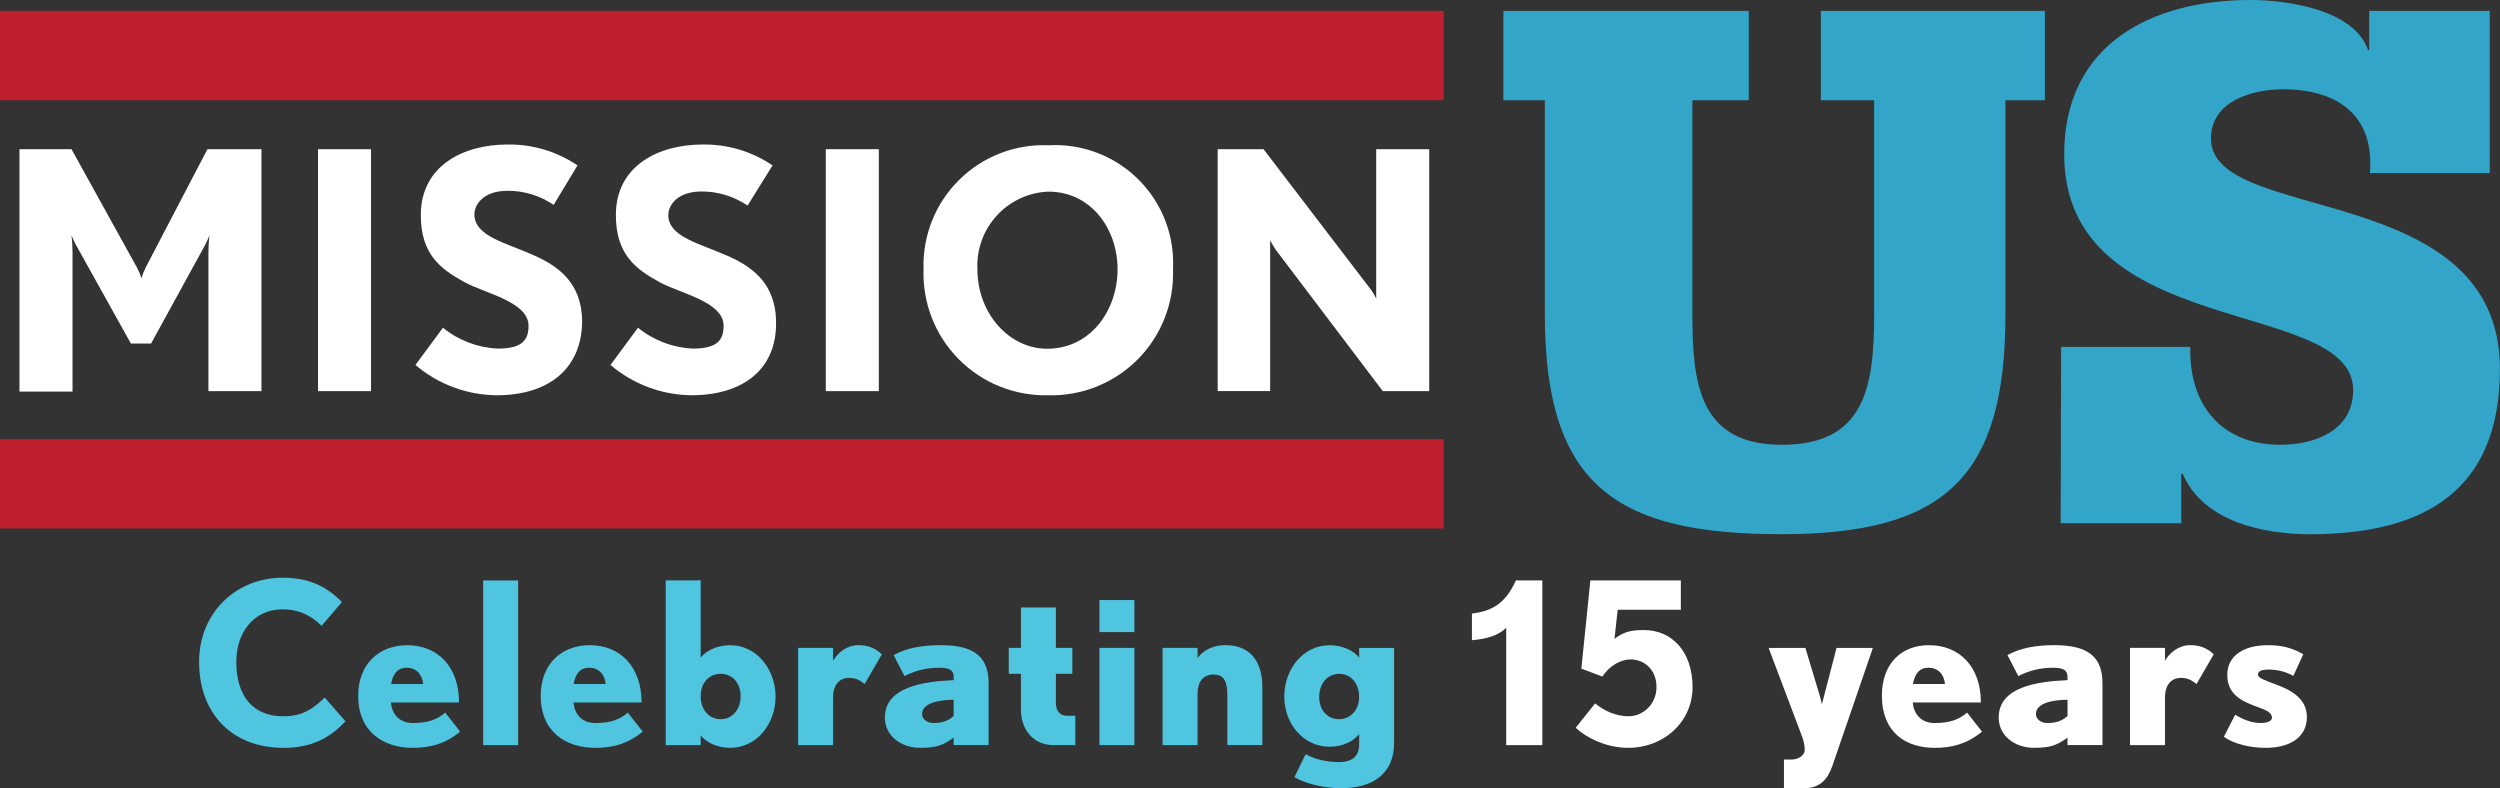
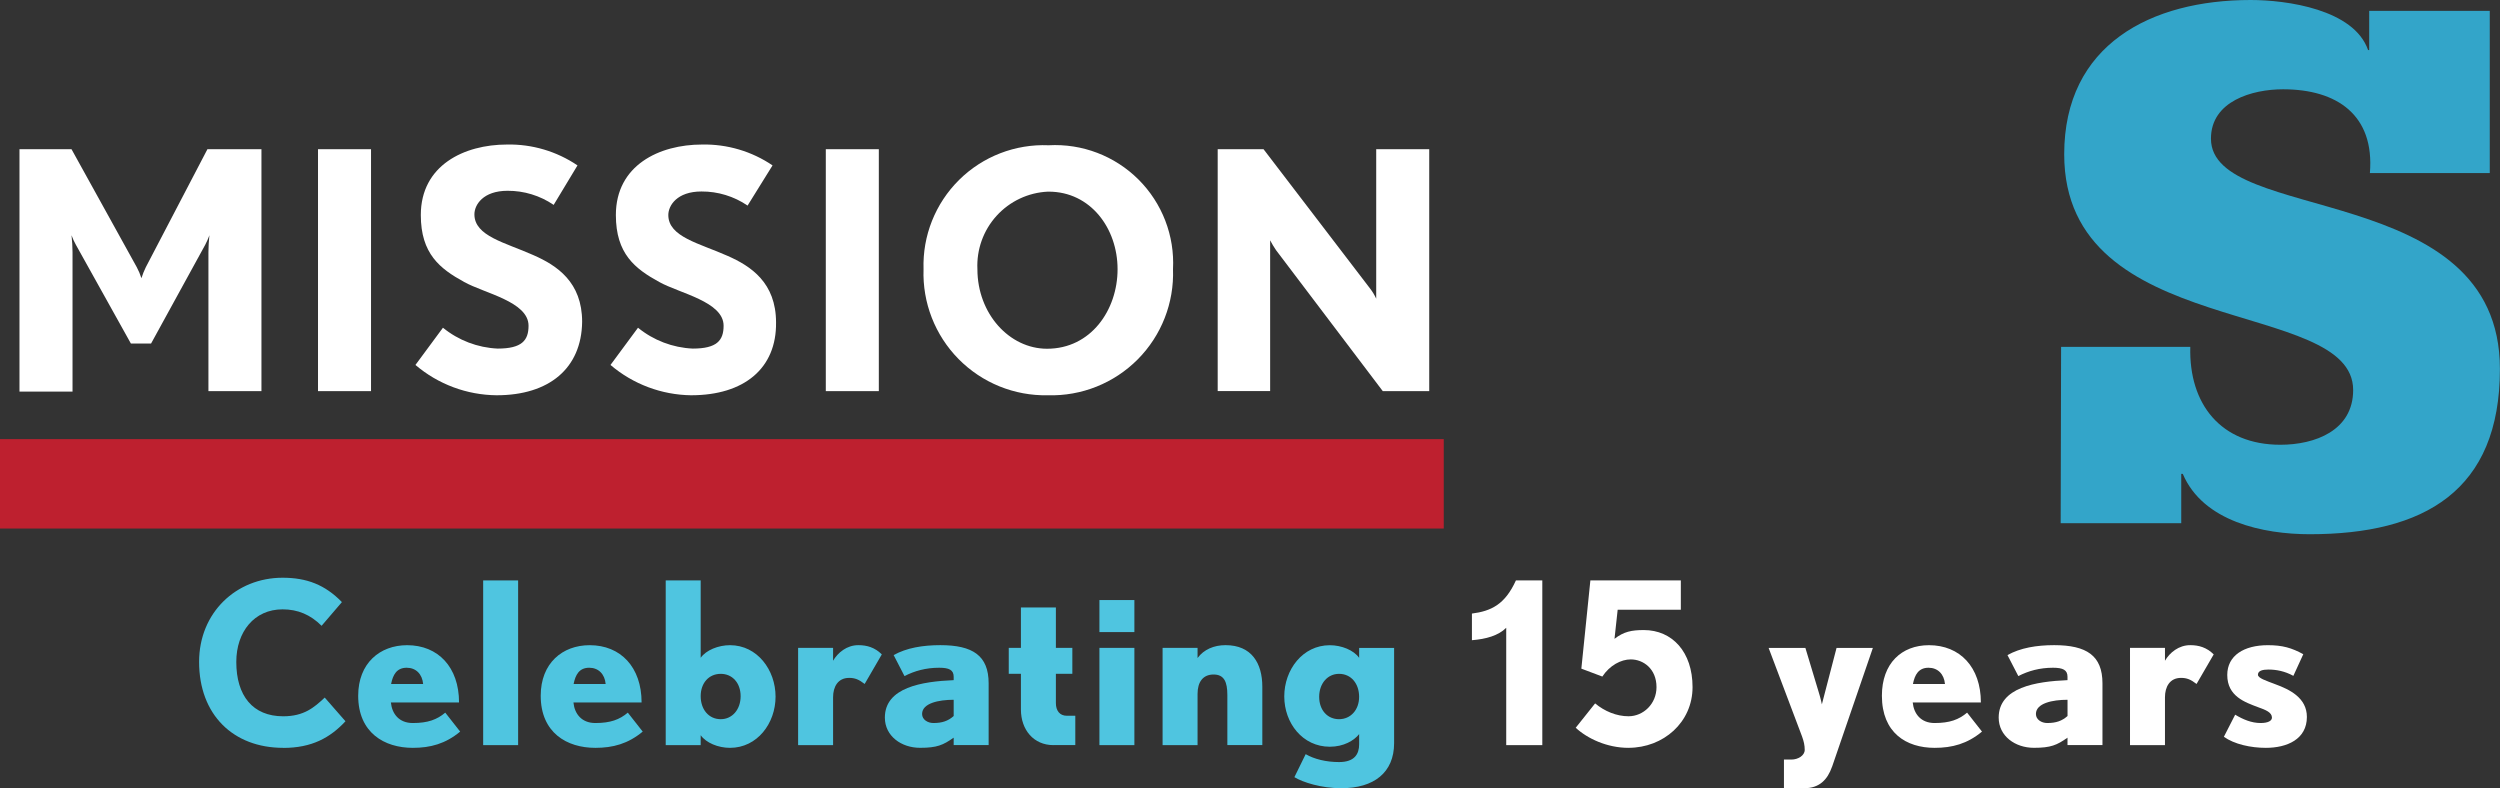
<svg xmlns="http://www.w3.org/2000/svg" id="Layer_1" version="1.1" viewBox="0 0 827.98 261.05">
  <rect x="0" y="0" width="827.98" height="261.05" fill="#333333" stroke="none" />
  <defs>
    <style>
      .st0 {
        fill: none;
      }

      .st1 {
        fill: #33a5c9;
      }

      .st2 {
        fill: #be202f;
      }

      .st3 {
        fill: #4fc5e0;
      }

      .st4 {
        clip-path: url(#clippath-17);
      }

      .st5 {
        clip-path: url(#clippath-11);
      }

      .st6 {
        clip-path: url(#clippath-16);
      }

      .st7 {
        clip-path: url(#clippath-10);
      }

      .st8 {
        clip-path: url(#clippath-15);
      }

      .st9 {
        clip-path: url(#clippath-13);
      }

      .st10 {
        clip-path: url(#clippath-14);
      }

      .st11 {
        clip-path: url(#clippath-12);
      }

      .st12 {
        clip-path: url(#clippath-1);
      }

      .st13 {
        clip-path: url(#clippath-3);
      }

      .st14 {
        clip-path: url(#clippath-4);
      }

      .st15 {
        clip-path: url(#clippath-2);
      }

      .st16 {
        clip-path: url(#clippath-7);
      }

      .st17 {
        clip-path: url(#clippath-6);
      }

      .st18 {
        clip-path: url(#clippath-9);
      }

      .st19 {
        clip-path: url(#clippath-8);
      }

      .st20 {
        clip-path: url(#clippath-5);
      }

      .st21 {
        fill: #fff;
      }

      .st22 {
        clip-path: url(#clippath);
      }
    </style>
    <clipPath id="clippath">
      <path class="st0" d="M69.03,129.56v-46.05c.01-1.87.12-3.74.33-5.6-.39,1.09-.86,2.15-1.4,3.18l-17.93,32.69h-6.68l-18.21-32.69c-.57-1.01-1.06-2.08-1.45-3.18.21,1.86.32,3.73.33,5.6v46.19H6.45V49.41h17.23l21.62,39.09c.62,1.16,1.14,2.38,1.54,3.64.39-1.25.88-2.47,1.45-3.64l20.41-39.09h17.89v80.14h-17.56Z" />
    </clipPath>
    <clipPath id="clippath-1">
      <rect class="st0" x="-130.04" y="-106.23" width="1069.62" height="391.95" />
    </clipPath>
    <clipPath id="clippath-2">
      <rect class="st0" x="105.32" y="49.41" width="17.56" height="80.14" />
    </clipPath>
    <clipPath id="clippath-3">
      <path class="st0" d="M164.49,130.91c-9.87-.09-19.39-3.64-26.9-10.04l9.11-12.33c5.14,4.19,11.5,6.61,18.12,6.91,8.03,0,10.23-2.71,10.23-7.57,0-7.99-14.62-10.74-21.3-14.48-8.03-4.39-14.38-9.34-14.38-22.18,0-16.49,14.38-23.35,28.54-23.35,8.31-.17,16.47,2.25,23.35,6.91l-7.89,13.08c-4.5-3.07-9.83-4.7-15.27-4.67-8.13,0-10.98,4.67-10.98,7.8,0,7.24,10.23,9.34,19.52,13.5,7.8,3.41,16.16,8.92,16.16,22.09-.19,15.41-10.93,24.33-28.3,24.33Z" />
    </clipPath>
    <clipPath id="clippath-4">
      <rect class="st0" x="-130.04" y="-106.23" width="1069.62" height="391.95" />
    </clipPath>
    <clipPath id="clippath-5">
      <path class="st0" d="M228.9,130.91c-9.8-.13-19.25-3.68-26.71-10.04l9.11-12.33c5.14,4.19,11.5,6.61,18.12,6.91,8.03,0,10.23-2.71,10.23-7.57,0-7.99-14.62-10.74-21.3-14.48-8.03-4.39-14.38-9.34-14.38-22.18,0-16.49,14.38-23.35,28.54-23.35,8.31-.17,16.47,2.24,23.35,6.91l-8.27,13.31c-4.5-3.07-9.83-4.7-15.27-4.67-8.13,0-10.98,4.67-10.98,7.8,0,7.24,10.23,9.34,19.57,13.5,7.8,3.41,16.11,8.92,16.11,22.09.19,15.18-10.56,24.1-28.12,24.1Z" />
    </clipPath>
    <clipPath id="clippath-6">
      <rect class="st0" x="-130.04" y="-106.23" width="1069.62" height="391.95" />
    </clipPath>
    <clipPath id="clippath-7">
      <rect class="st0" x="273.5" y="49.41" width="17.56" height="80.14" />
    </clipPath>
    <clipPath id="clippath-8">
      <path class="st0" d="M347.06,63.47c-6.51.3-12.62,3.18-17,8-4.38,4.82-6.66,11.18-6.35,17.69,0,14.71,10.56,26.34,23.07,26.34,14.53,0,23.35-12.84,23.35-26.34s-8.92-25.69-22.84-25.69h-.23ZM347.06,130.91c-11.09.24-21.8-4.1-29.59-12-7.79-7.9-11.99-18.66-11.6-29.75-.36-11.06,3.9-21.77,11.76-29.56,7.86-7.79,18.61-11.95,29.67-11.49,11.08-.61,21.89,3.51,29.75,11.34,7.86,7.83,12.02,18.63,11.44,29.71.4,11.14-3.82,21.94-11.67,29.85-7.85,7.91-18.62,12.22-29.76,11.9Z" />
    </clipPath>
    <clipPath id="clippath-9">
      <rect class="st0" x="-130.04" y="-106.23" width="1069.62" height="391.95" />
    </clipPath>
    <clipPath id="clippath-10">
      <path class="st0" d="M457.98,129.56l-35.36-46.7c-.72-1.05-1.37-2.14-1.96-3.27v49.93h-17.37V49.41h15.18l35.36,46.24c.78,1.01,1.43,2.11,1.96,3.27v-49.51h17.56v80.14h-15.37Z" />
    </clipPath>
    <clipPath id="clippath-11">
      <rect class="st0" x="-130.04" y="-106.23" width="1069.62" height="391.95" />
    </clipPath>
    <clipPath id="clippath-12">
      <path class="st0" d="M677.26,33.21h-13.08v71.04c0,53.71-19.99,72.67-74.17,72.67s-78.37-15.6-78.37-72.67V33.21h-13.73V3.6h81.27v29.61h-18.68v71.04c0,22.84,2.34,43.06,29.61,43.06s30.59-18.68,30.59-43.06V33.21h-17.65V3.6h74.21v29.61Z" />
    </clipPath>
    <clipPath id="clippath-13">
-       <rect class="st0" x="-130.04" y="-106.23" width="1069.62" height="391.95" />
-     </clipPath>
+       </clipPath>
    <clipPath id="clippath-14">
      <path class="st0" d="M682.63,114.89h42.78c-.51,18.96,10.13,32.41,29.84,32.41,11.4,0,24.1-4.67,24.1-18.12,0-30.87-95.7-16.11-95.7-78.09,0-36.34,28.77-51.09,61.74-51.09,11.91,0,34.23,3.08,38.9,16.58h.37V3.6h39.93v53.71h-39.7c1.59-19.2-10.88-27.74-28.77-27.74-10.13,0-23.87,3.88-23.87,16.35,0,28.54,95.7,13.45,95.7,76.27,0,40.45-25.13,54.74-63,54.74-15.32,0-35.31-4.16-42.03-19.99h-.51v16.35h-39.93l.14-58.38Z" />
    </clipPath>
    <clipPath id="clippath-15">
      <rect class="st0" x="-130.04" y="-106.23" width="1069.62" height="391.95" />
    </clipPath>
    <clipPath id="clippath-16">
-       <rect class="st0" y="3.6" width="478.16" height="29.61" />
-     </clipPath>
+       </clipPath>
    <clipPath id="clippath-17">
      <rect class="st0" y="145.44" width="478.16" height="29.61" />
    </clipPath>
  </defs>
  <g>
    <g>
      <g class="st22">
        <g class="st12">
          <rect class="st21" x="-2.71" y="40.26" width="98.46" height="98.6" />
        </g>
      </g>
      <g class="st15">
        <rect class="st21" x="96.16" y="40.26" width="35.88" height="98.46" />
      </g>
      <g class="st13">
        <g class="st14">
          <rect class="st21" x="128.43" y="38.71" width="73.52" height="101.36" />
        </g>
      </g>
      <g class="st20">
        <g class="st17">
          <rect class="st21" x="193.03" y="38.71" width="73.15" height="101.36" />
        </g>
      </g>
      <g class="st16">
        <rect class="st21" x="264.34" y="40.26" width="35.88" height="98.46" />
      </g>
      <g class="st19">
        <g class="st18">
          <rect class="st21" x="296.68" y="38.89" width="101.01" height="101.2" />
        </g>
      </g>
      <g class="st7">
        <g class="st5">
          <rect class="st21" x="394.13" y="40.26" width="88.37" height="98.46" />
        </g>
      </g>
      <g class="st11">
        <g class="st9">
-           <rect class="st1" x="488.76" y="-5.56" width="197.66" height="191.64" />
-         </g>
+           </g>
      </g>
      <g class="st10">
        <g class="st8">
          <rect class="st1" x="673.33" y="-9.16" width="163.8" height="195.23" />
        </g>
      </g>
      <g class="st6">
        <rect class="st2" x="-9.16" y="-5.56" width="496.48" height="47.93" />
      </g>
    </g>
    <g class="st4">
      <rect class="st2" x="-9.16" y="136.28" width="496.48" height="47.93" />
    </g>
  </g>
  <g>
    <path class="st3" d="M93.81,247.68c-16.59,0-27.87-10.98-27.87-28.47,0-16.36,12.33-27.87,27.65-27.87,8,0,14.05,2.32,19.65,8.07l-6.73,7.85c-3.66-3.66-7.85-5.45-12.93-5.45-9.34,0-15.32,7.4-15.32,17.41,0,11.21,5.45,18.01,15.54,18.01,6.87,0,10.24-2.91,13.75-6.2l6.87,7.85c-5.08,5.45-11.13,8.82-20.62,8.82Z" />
    <path class="st3" d="M136.71,247.68c-9.42,0-18.08-5.01-18.08-17.26,0-10.76,7.17-16.74,16.21-16.74,10.24,0,17.19,7.25,17.19,18.98h-22.57c.37,3.74,2.69,6.8,7.25,6.8,5.01,0,8-1.12,10.76-3.44l4.93,6.28c-4.86,4.04-9.86,5.38-15.69,5.38ZM134.69,221.15c-3.29,0-4.56,2.32-5.16,5.38h10.61c-.3-3.29-2.39-5.38-5.45-5.38Z" />
    <path class="st3" d="M160.02,246.78v-54.55h11.58v54.55h-11.58Z" />
    <path class="st3" d="M197.16,247.68c-9.42,0-18.08-5.01-18.08-17.26,0-10.76,7.17-16.74,16.22-16.74,10.24,0,17.19,7.25,17.19,18.98h-22.57c.37,3.74,2.69,6.8,7.25,6.8,5.01,0,8-1.12,10.76-3.44l4.93,6.28c-4.86,4.04-9.86,5.38-15.69,5.38ZM195.14,221.15c-3.29,0-4.56,2.32-5.16,5.38h10.61c-.3-3.29-2.39-5.38-5.45-5.38Z" />
    <path class="st3" d="M241.77,247.68c-3.89,0-7.92-1.64-9.71-4.19v3.29h-11.58v-54.55h11.58v25.63c1.79-2.54,5.83-4.18,9.71-4.18,9.04,0,15.09,8.22,15.09,17.04s-6.05,16.96-15.09,16.96ZM238.71,223.17c-3.96,0-6.65,3.06-6.65,7.4s2.62,7.62,6.65,7.62c3.81,0,6.58-3.21,6.58-7.62s-2.76-7.4-6.58-7.4Z" />
    <path class="st3" d="M286.38,226.53c-1.94-1.49-3.21-2.02-5.16-2.02-3.74,0-5.31,2.99-5.31,6.43v15.84h-11.58v-32.21h11.58v4.26c1.57-2.69,4.56-5.16,8.37-5.16,2.84,0,5.45.75,7.77,3.06l-5.68,9.79Z" />
    <path class="st3" d="M315.85,246.78v-2.47c-3.51,2.47-5.53,3.36-11.13,3.36-6.2,0-11.66-3.89-11.66-10.01,0-10.01,12.33-11.96,22.79-12.4v-1.12c0-2.24-1.49-2.99-4.78-2.99-4.48,0-8.14,1.05-11.51,2.76l-3.59-6.95c4.26-2.39,9.64-3.29,15.47-3.29,10.69,0,15.99,3.44,15.99,12.63v20.47h-11.58ZM315.85,231.76c-4.93,0-10.46,1.12-10.46,4.71,0,1.87,1.87,2.99,3.74,2.99,2.91,0,4.86-.67,6.72-2.32v-5.38Z" />
    <path class="st3" d="M348.88,246.78c-6.5,0-10.76-5.01-10.76-11.81v-11.81h-4.03v-8.59h4.03v-13.38h11.58v13.38h5.45v8.59h-5.45v9.71c0,2.47,1.27,4.18,3.59,4.18h2.84v9.71h-7.25Z" />
    <path class="st3" d="M364.12,209.34v-10.61h11.58v10.61h-11.58ZM364.12,246.78v-32.21h11.58v32.21h-11.58Z" />
    <path class="st3" d="M406.49,246.78v-16.59c0-4.33-1.05-6.8-4.56-6.8s-5.31,2.47-5.31,6.43v16.96h-11.58v-32.21h11.58v3.36c2.09-2.84,5.45-4.26,9.27-4.26,8.67,0,12.18,6.05,12.18,13.75v19.35h-11.58Z" />
    <path class="st3" d="M444.23,261.05c-6.65,0-12.7-1.94-15.54-3.66l3.74-7.62c2.84,1.64,6.73,2.62,11.06,2.62,5.16,0,6.65-2.69,6.65-5.9v-3.36c-1.64,2.09-5.08,4.18-9.71,4.18-9.04,0-15.09-7.85-15.09-16.66s6.05-16.96,15.09-16.96c3.89,0,7.92,1.64,9.71,4.18v-3.29h11.58v31.53c0,9.79-6.73,14.94-17.49,14.94ZM443.48,223.17c-3.81,0-6.58,3.21-6.58,7.62s2.76,7.4,6.58,7.4,6.65-3.06,6.65-7.4-2.61-7.62-6.65-7.62Z" />
    <path class="st21" d="M498.85,246.78v-38.86c-2.62,2.62-6.73,3.74-11.36,4.11v-8.82c6.28-.82,10.91-2.91,14.57-10.98h8.74v54.55h-11.96Z" />
    <path class="st21" d="M539.35,247.68c-7.1,0-13.6-3.06-17.49-6.65l6.43-8.07c3.14,2.62,7.1,4.26,11.06,4.26,4.93,0,9.27-4.11,9.27-9.64,0-6.13-4.41-9.19-8.52-9.19-3.21,0-6.95,1.94-9.42,5.68l-6.95-2.62,2.99-29.22h29.96v9.71h-20.92l-1.05,9.64c3.06-2.39,5.68-2.91,9.71-2.91,9.42,0,16.14,7.25,16.14,18.9s-9.64,20.1-21.22,20.1Z" />
    <path class="st21" d="M606.75,253.95c-1.49,4.26-4.18,7.1-9.19,7.1h-6.73v-9.49h2.47c2.24,0,4.41-1.35,4.41-3.21,0-1.49-.3-2.84-.9-4.48l-11.06-29.29h12.18l4.41,14.65c.6,1.87,1.05,4.04,1.05,4.04,0,0,.52-2.09,1.05-4.04l3.81-14.65h12.03l-13.52,39.38Z" />
    <path class="st21" d="M640.73,247.68c-9.42,0-17.46-5.01-17.46-17.26,0-10.76,6.55-16.74,15.59-16.74,10.24,0,17.19,7.25,17.19,18.98h-22.57c.37,3.74,2.69,6.8,7.25,6.8,5.01,0,8-1.12,10.76-3.44l4.93,6.28c-4.86,4.04-9.86,5.38-15.69,5.38ZM638.71,221.15c-3.29,0-4.56,2.32-5.16,5.38h10.61c-.3-3.29-2.39-5.38-5.45-5.38Z" />
    <path class="st21" d="M684.74,246.78v-2.47c-3.51,2.47-5.53,3.36-11.13,3.36-6.2,0-11.66-3.89-11.66-10.01,0-10.01,12.33-11.96,22.79-12.4v-1.12c0-2.24-1.49-2.99-4.78-2.99-4.48,0-8.14,1.05-11.51,2.76l-3.59-6.95c4.26-2.39,9.64-3.29,15.47-3.29,10.69,0,15.99,3.44,15.99,12.63v20.47h-11.58ZM684.74,231.76c-4.93,0-10.46,1.12-10.46,4.71,0,1.87,1.87,2.99,3.74,2.99,2.91,0,4.86-.67,6.73-2.32v-5.38Z" />
    <path class="st21" d="M727.49,226.53c-1.94-1.49-3.21-2.02-5.16-2.02-3.74,0-5.31,2.99-5.31,6.43v15.84h-11.58v-32.21h11.58v4.26c1.57-2.69,4.56-5.16,8.37-5.16,2.84,0,5.45.75,7.77,3.06l-5.68,9.79Z" />
    <path class="st21" d="M750.43,247.68c-5.01,0-10.46-1.2-13.9-3.66l3.74-7.32c2.62,1.57,5.38,2.76,8.44,2.76,2.47,0,3.74-.75,3.74-1.79,0-1.72-2.02-2.54-4.56-3.44-4.33-1.64-10.24-3.59-10.24-10.69,0-6.43,5.53-9.86,13.45-9.86,4.86,0,7.92.9,11.73,2.99l-3.29,7.17c-2.84-1.57-5.68-2.09-8.22-2.09-1.79,0-3.51.3-3.51,1.72,0,1.12,2.62,1.94,5.75,3.14,4.71,1.72,10.46,4.48,10.46,10.83,0,7.4-6.58,10.24-13.6,10.24Z" />
  </g>
</svg>